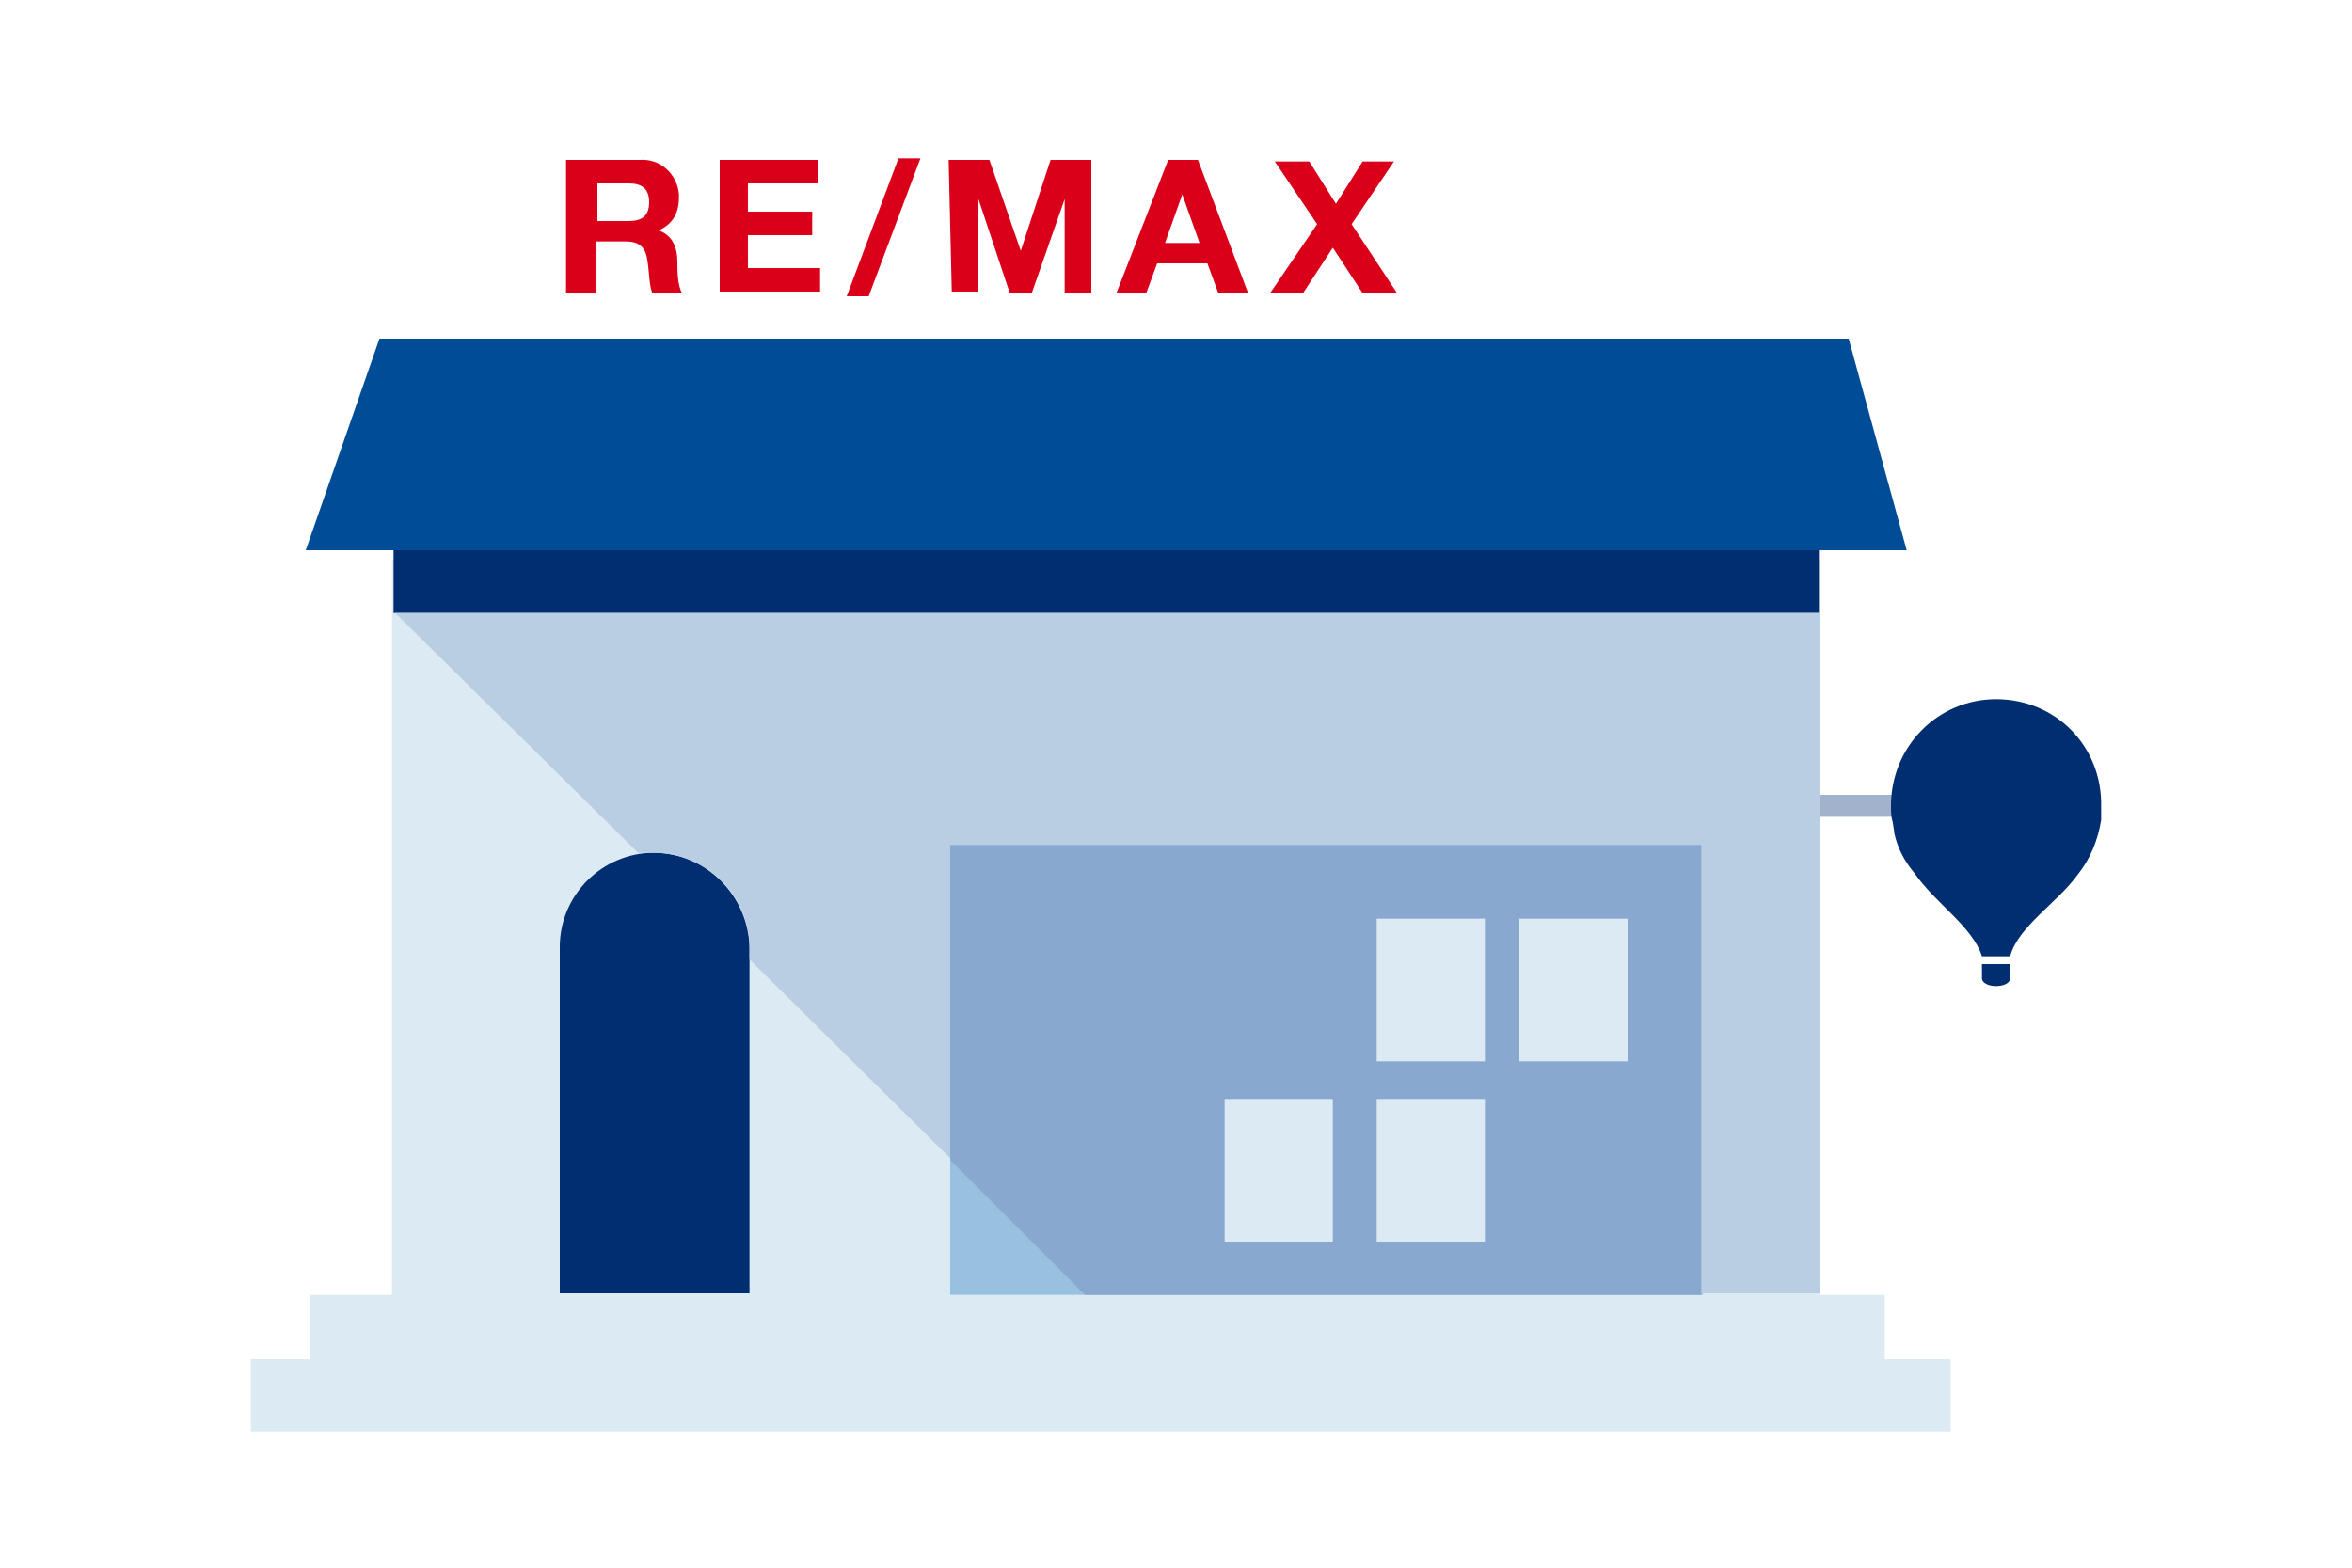
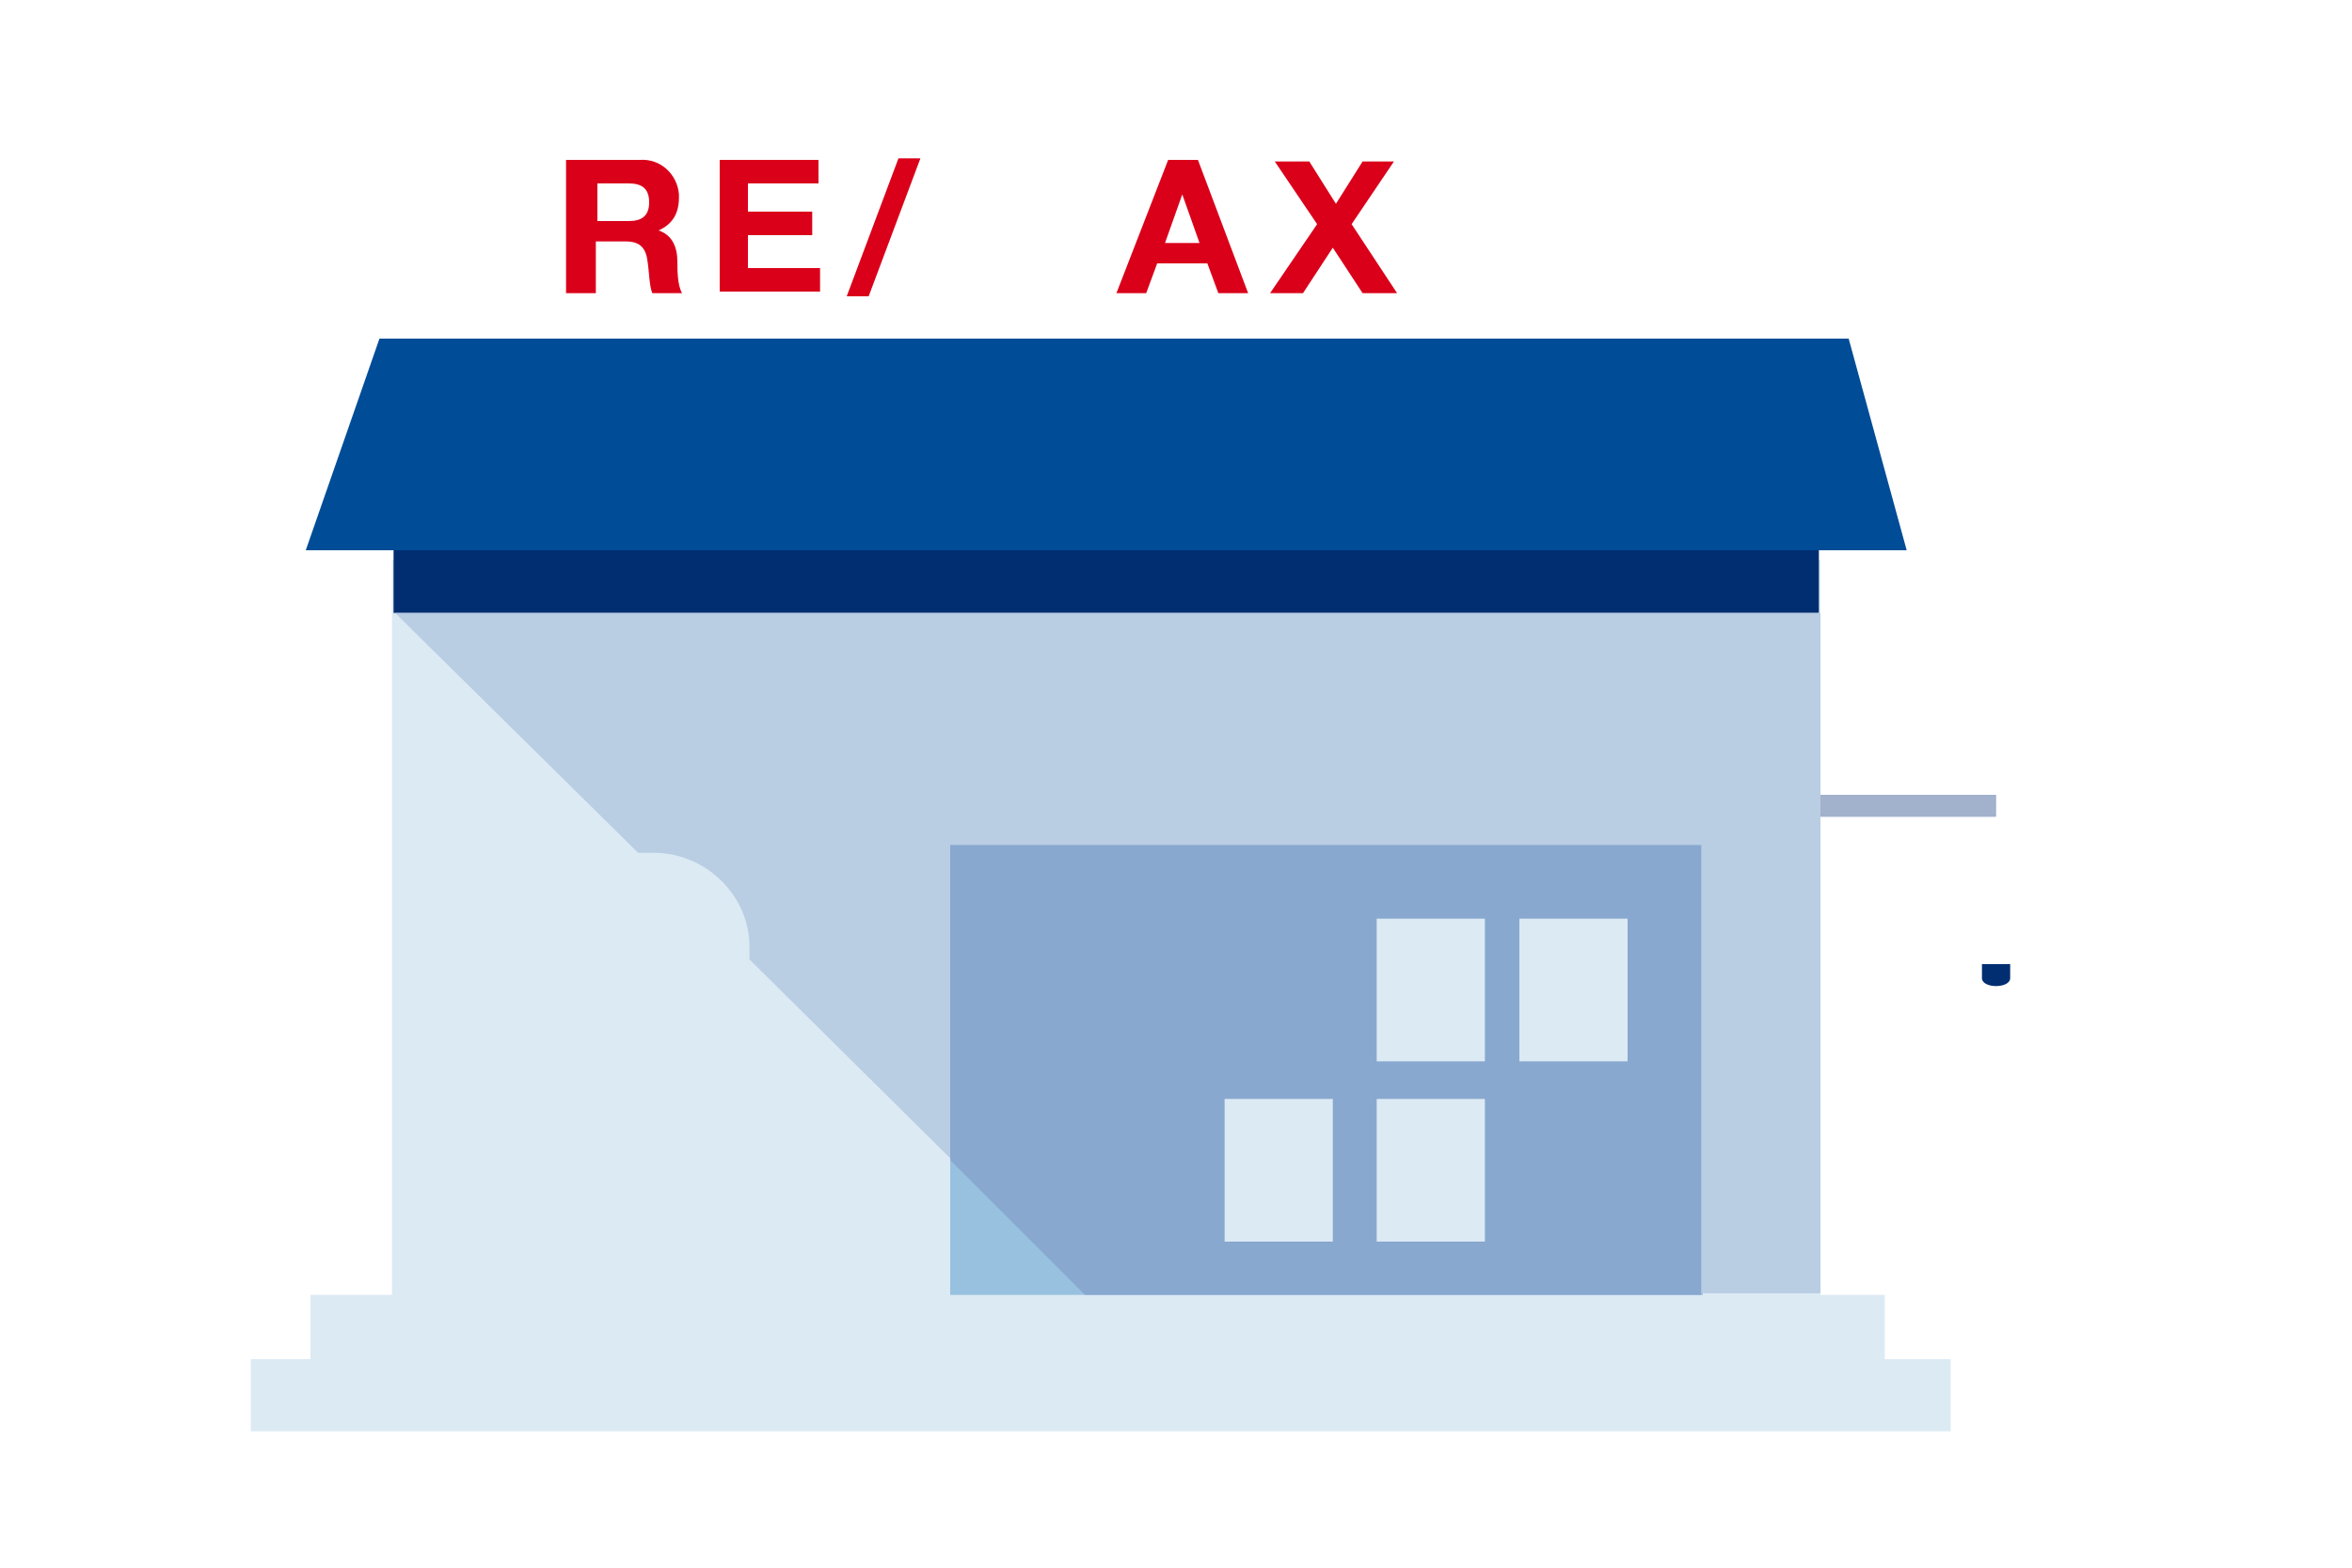
<svg xmlns="http://www.w3.org/2000/svg" id="Ebene_1" x="0px" y="0px" width="150px" height="100px" viewBox="0 0 150 100" style="enable-background:new 0 0 150 100;" xml:space="preserve">
  <style type="text/css"> .st0{fill:#DCEAF4;} .st1{fill:#A2B1CC;} .st2{fill:#002E70;} .st3{fill:#004C97;} .st4{fill:#97C1DE;} .st5{fill:#B9CDE3;} .st6{fill:#89A8CF;} .st7{fill:#DA001A;} .st8{fill:#3074B5;} .st9{fill:#FFFFFF;} .st10{opacity:0.5;fill:#97C1DE;enable-background:new ;} </style>
  <g>
    <rect x="116" y="50.7" class="st0" width="11.3" height="1.4" />
    <rect x="116" y="50.7" class="st1" width="11.3" height="1.4" />
    <polygon class="st0" points="25,35.7 25,42.6 25,46.6 25,84.8 116.1,84.8 116.1,46.6 116.1,42.6 116.1,35.7 " />
    <rect x="25.1" y="29.2" class="st2" width="90.9" height="9.9" />
    <polygon class="st3" points="19.5,35.1 121.6,35.1 117.9,21.6 24.2,21.6 " />
-     <path class="st2" d="M127.3,44.6c-3.7,0-6.7,3-6.7,6.8c0,0.3,0,0.7,0.1,1l0.1,0.6c0,0,0,0.1,0,0.1c0.2,1,0.7,1.9,1.3,2.6 c1.3,1.9,3.7,3.4,4.3,5.3h1.8c0.5-1.9,3-3.4,4.3-5.2c0.8-1,1.3-2.2,1.5-3.5l0,0c0-0.3,0-0.6,0-0.8 C134.1,47.6,131.1,44.6,127.3,44.6C127.4,44.6,127.4,44.6,127.3,44.6z" />
    <path class="st2" d="M128.2,62.4v-0.9h-1.8v0.9c0,0.3,0.4,0.5,0.9,0.5S128.2,62.7,128.2,62.4" />
    <rect x="60.6" y="54.1" class="st4" width="48" height="32.9" />
    <polygon class="st0" points="120.2,86.7 120.2,82.6 19.8,82.6 19.8,86.7 16,86.7 16,91.3 33.6,91.3 116,91.3 124.4,91.3 124.4,86.7 " />
-     <path class="st2" d="M41.7,54.4c-3.3,0-6,2.7-6,6v22.1h12.1V60.4C47.7,57.1,45,54.4,41.7,54.4z" />
    <path class="st5" d="M25.2,39.1l15.5,15.3c0.3,0,0.7,0,1,0c3.3,0,6.1,2.7,6.1,6v0.8l21.5,21.3h46.8V39.1H25.2z" />
    <polygon class="st6" points="60.6,74 69.2,82.6 108.5,82.6 108.5,53.9 60.6,53.9 " />
    <rect x="96.9" y="58.6" class="st0" width="6.9" height="9.1" />
    <rect x="87.8" y="58.6" class="st0" width="6.9" height="9.1" />
    <rect x="87.8" y="70.1" class="st0" width="6.9" height="9.1" />
    <rect x="78.1" y="70.1" class="st0" width="6.9" height="9.1" />
    <path class="st7" d="M36.2,10.2h4.6c1.3-0.1,2.4,0.9,2.5,2.2c0,0.1,0,0.1,0,0.2c0,1-0.4,1.7-1.3,2.1v0c0.9,0.3,1.2,1.1,1.2,2 c0,0.5,0,1.5,0.3,2h-1.9c-0.2-0.5-0.2-1.4-0.3-2c-0.1-0.9-0.5-1.3-1.4-1.3h-1.9v3.3h-1.9V10.2z M38.1,14.1h2c0.8,0,1.3-0.3,1.3-1.2 c0-0.9-0.5-1.2-1.3-1.2h-2V14.1z" />
    <path class="st7" d="M45.9,10.2h6.3v1.5h-4.5v1.8h4.1V15h-4.1v2.1h4.6v1.5h-6.4L45.9,10.2L45.9,10.2z" />
    <path class="st7" d="M57.3,10.1h1.4l-3.3,8.8H54L57.3,10.1z" />
-     <path class="st7" d="M60.5,10.2h2.6l2,5.8h0l1.9-5.8h2.6v8.5h-1.7v-6h0l-2.1,6h-1.4l-2-6h0v5.9h-1.7L60.5,10.2z" />
    <path class="st7" d="M74.5,10.2h1.9l3.2,8.5h-1.9L77,16.8h-3.2l-0.7,1.9h-1.9L74.5,10.2z M74.3,15.5h2.2l-1.1-3.1h0L74.3,15.5z" />
    <path class="st7" d="M84,14.3l-2.7-4h2.2l1.7,2.7l1.7-2.7h2l-2.7,4l2.9,4.4h-2.2L85,15.8l-1.9,2.9H81L84,14.3z" />
  </g>
</svg>